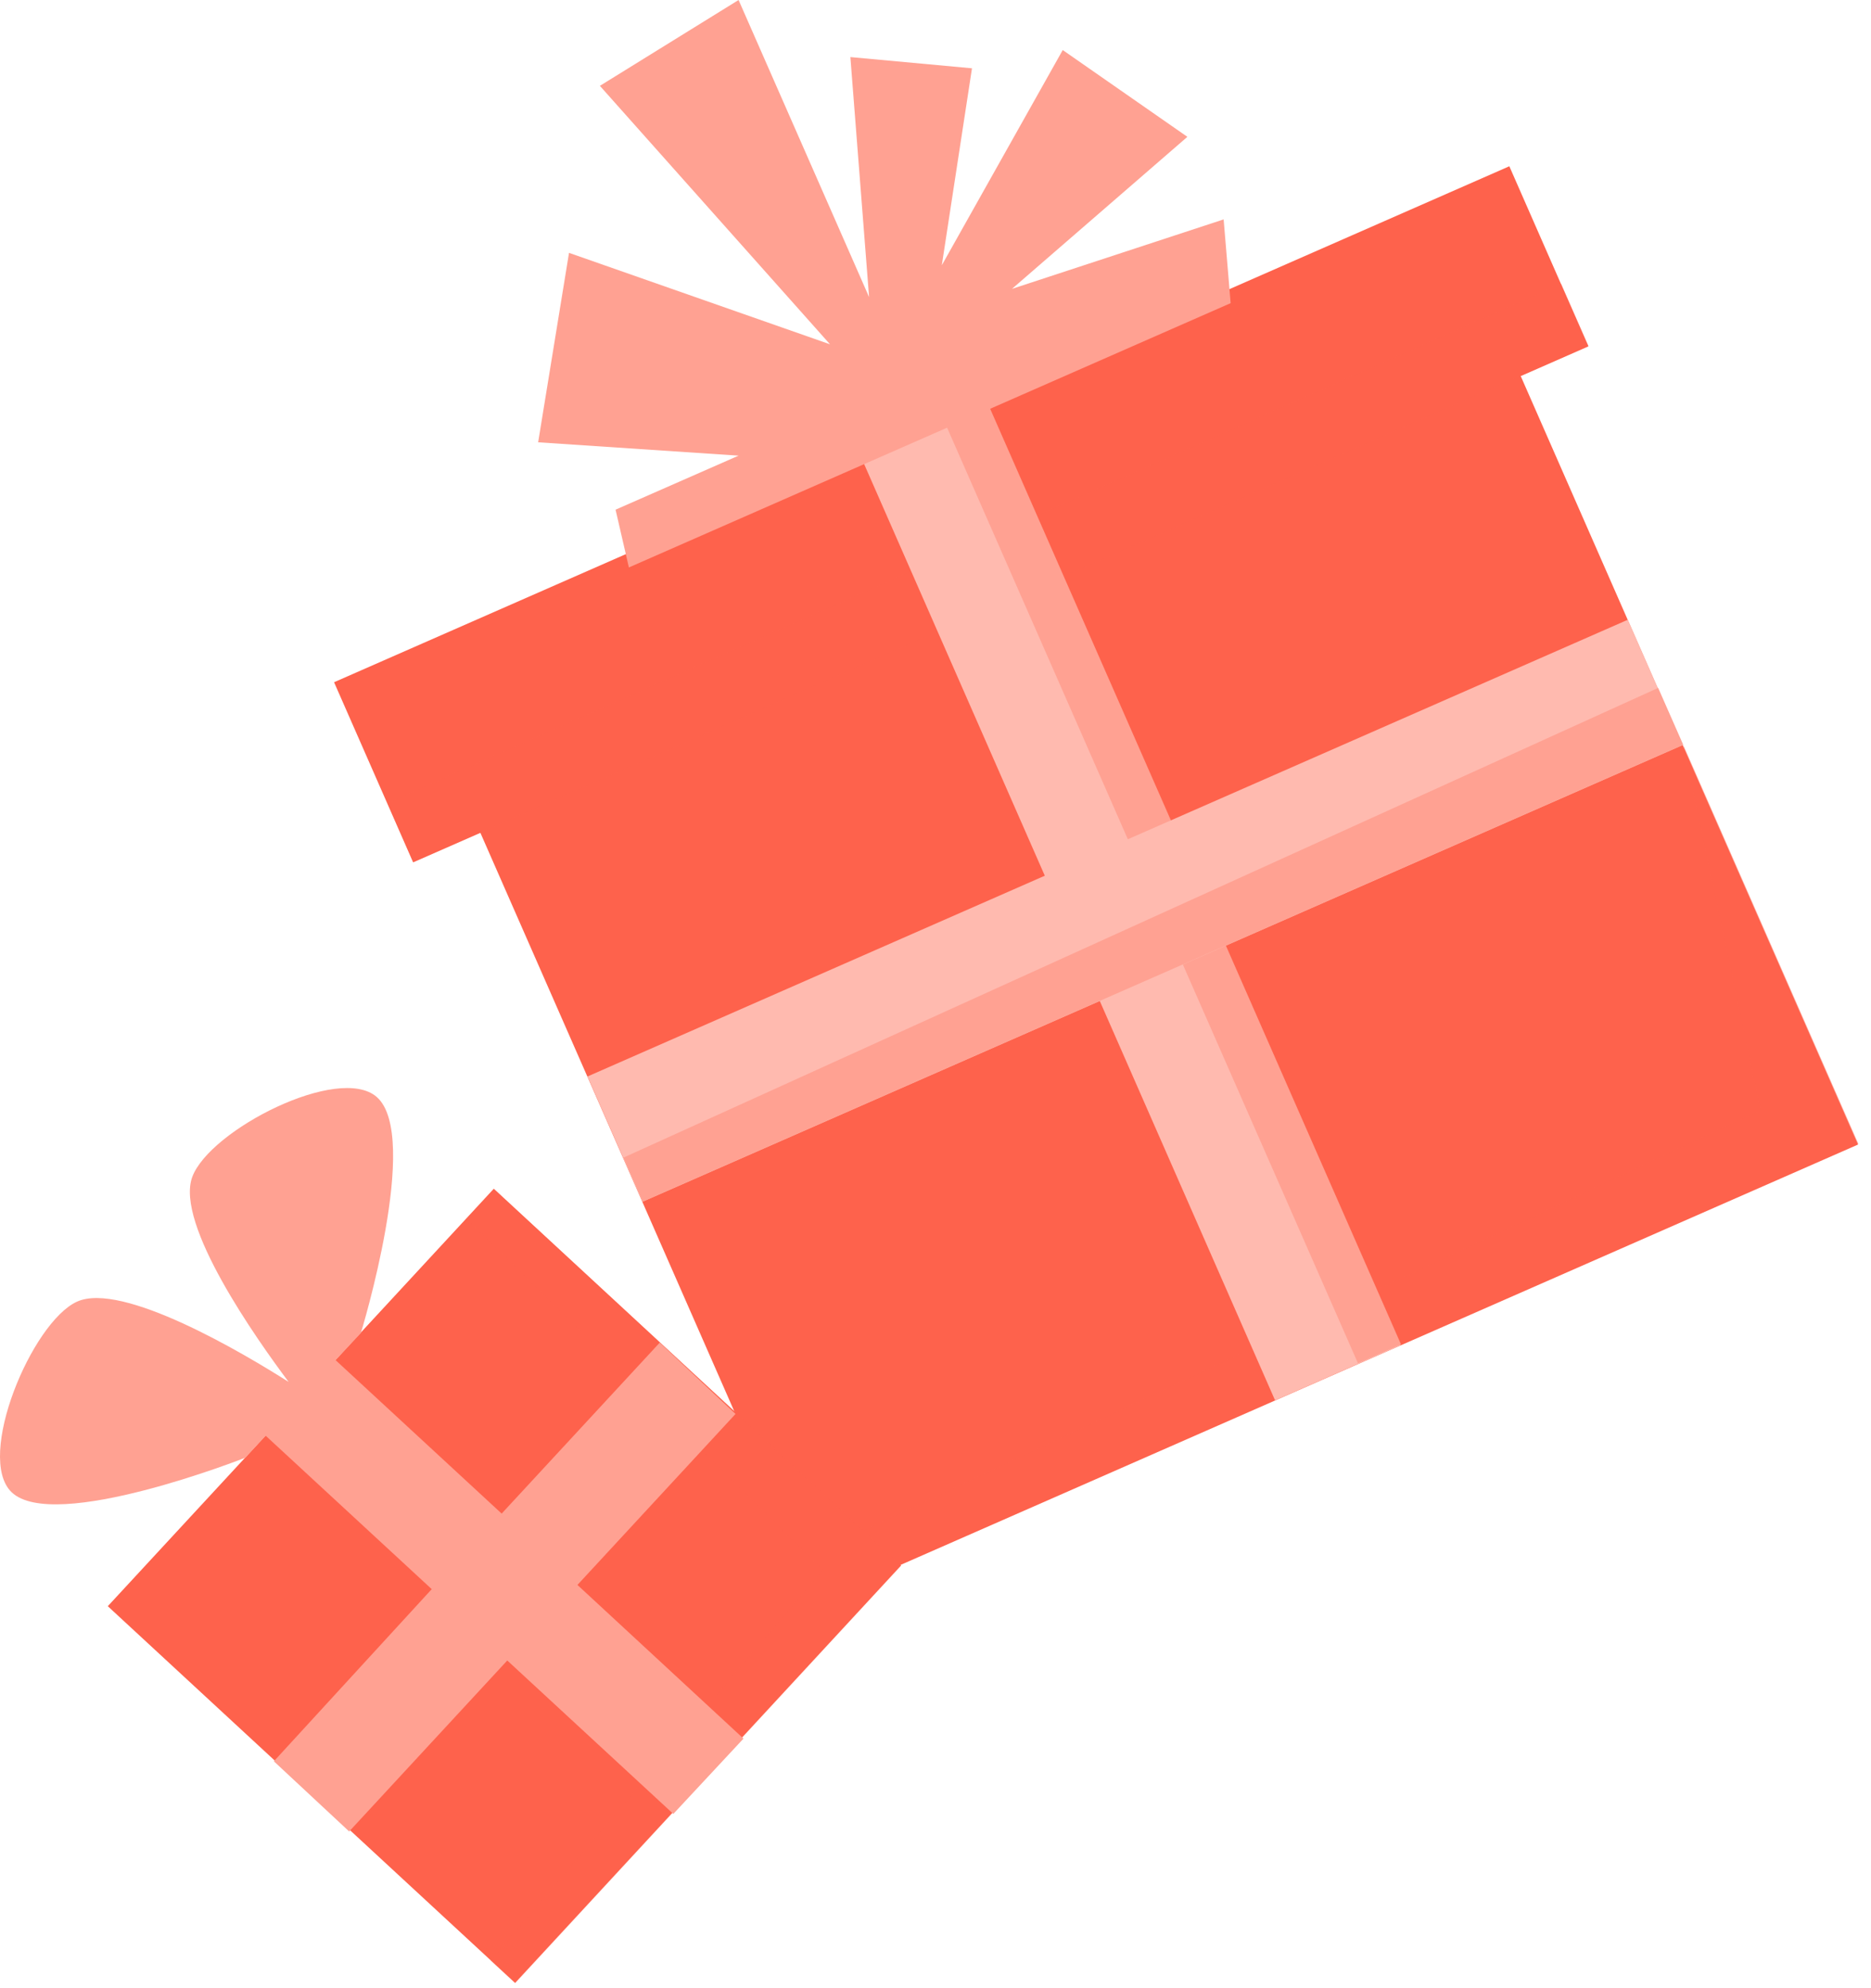
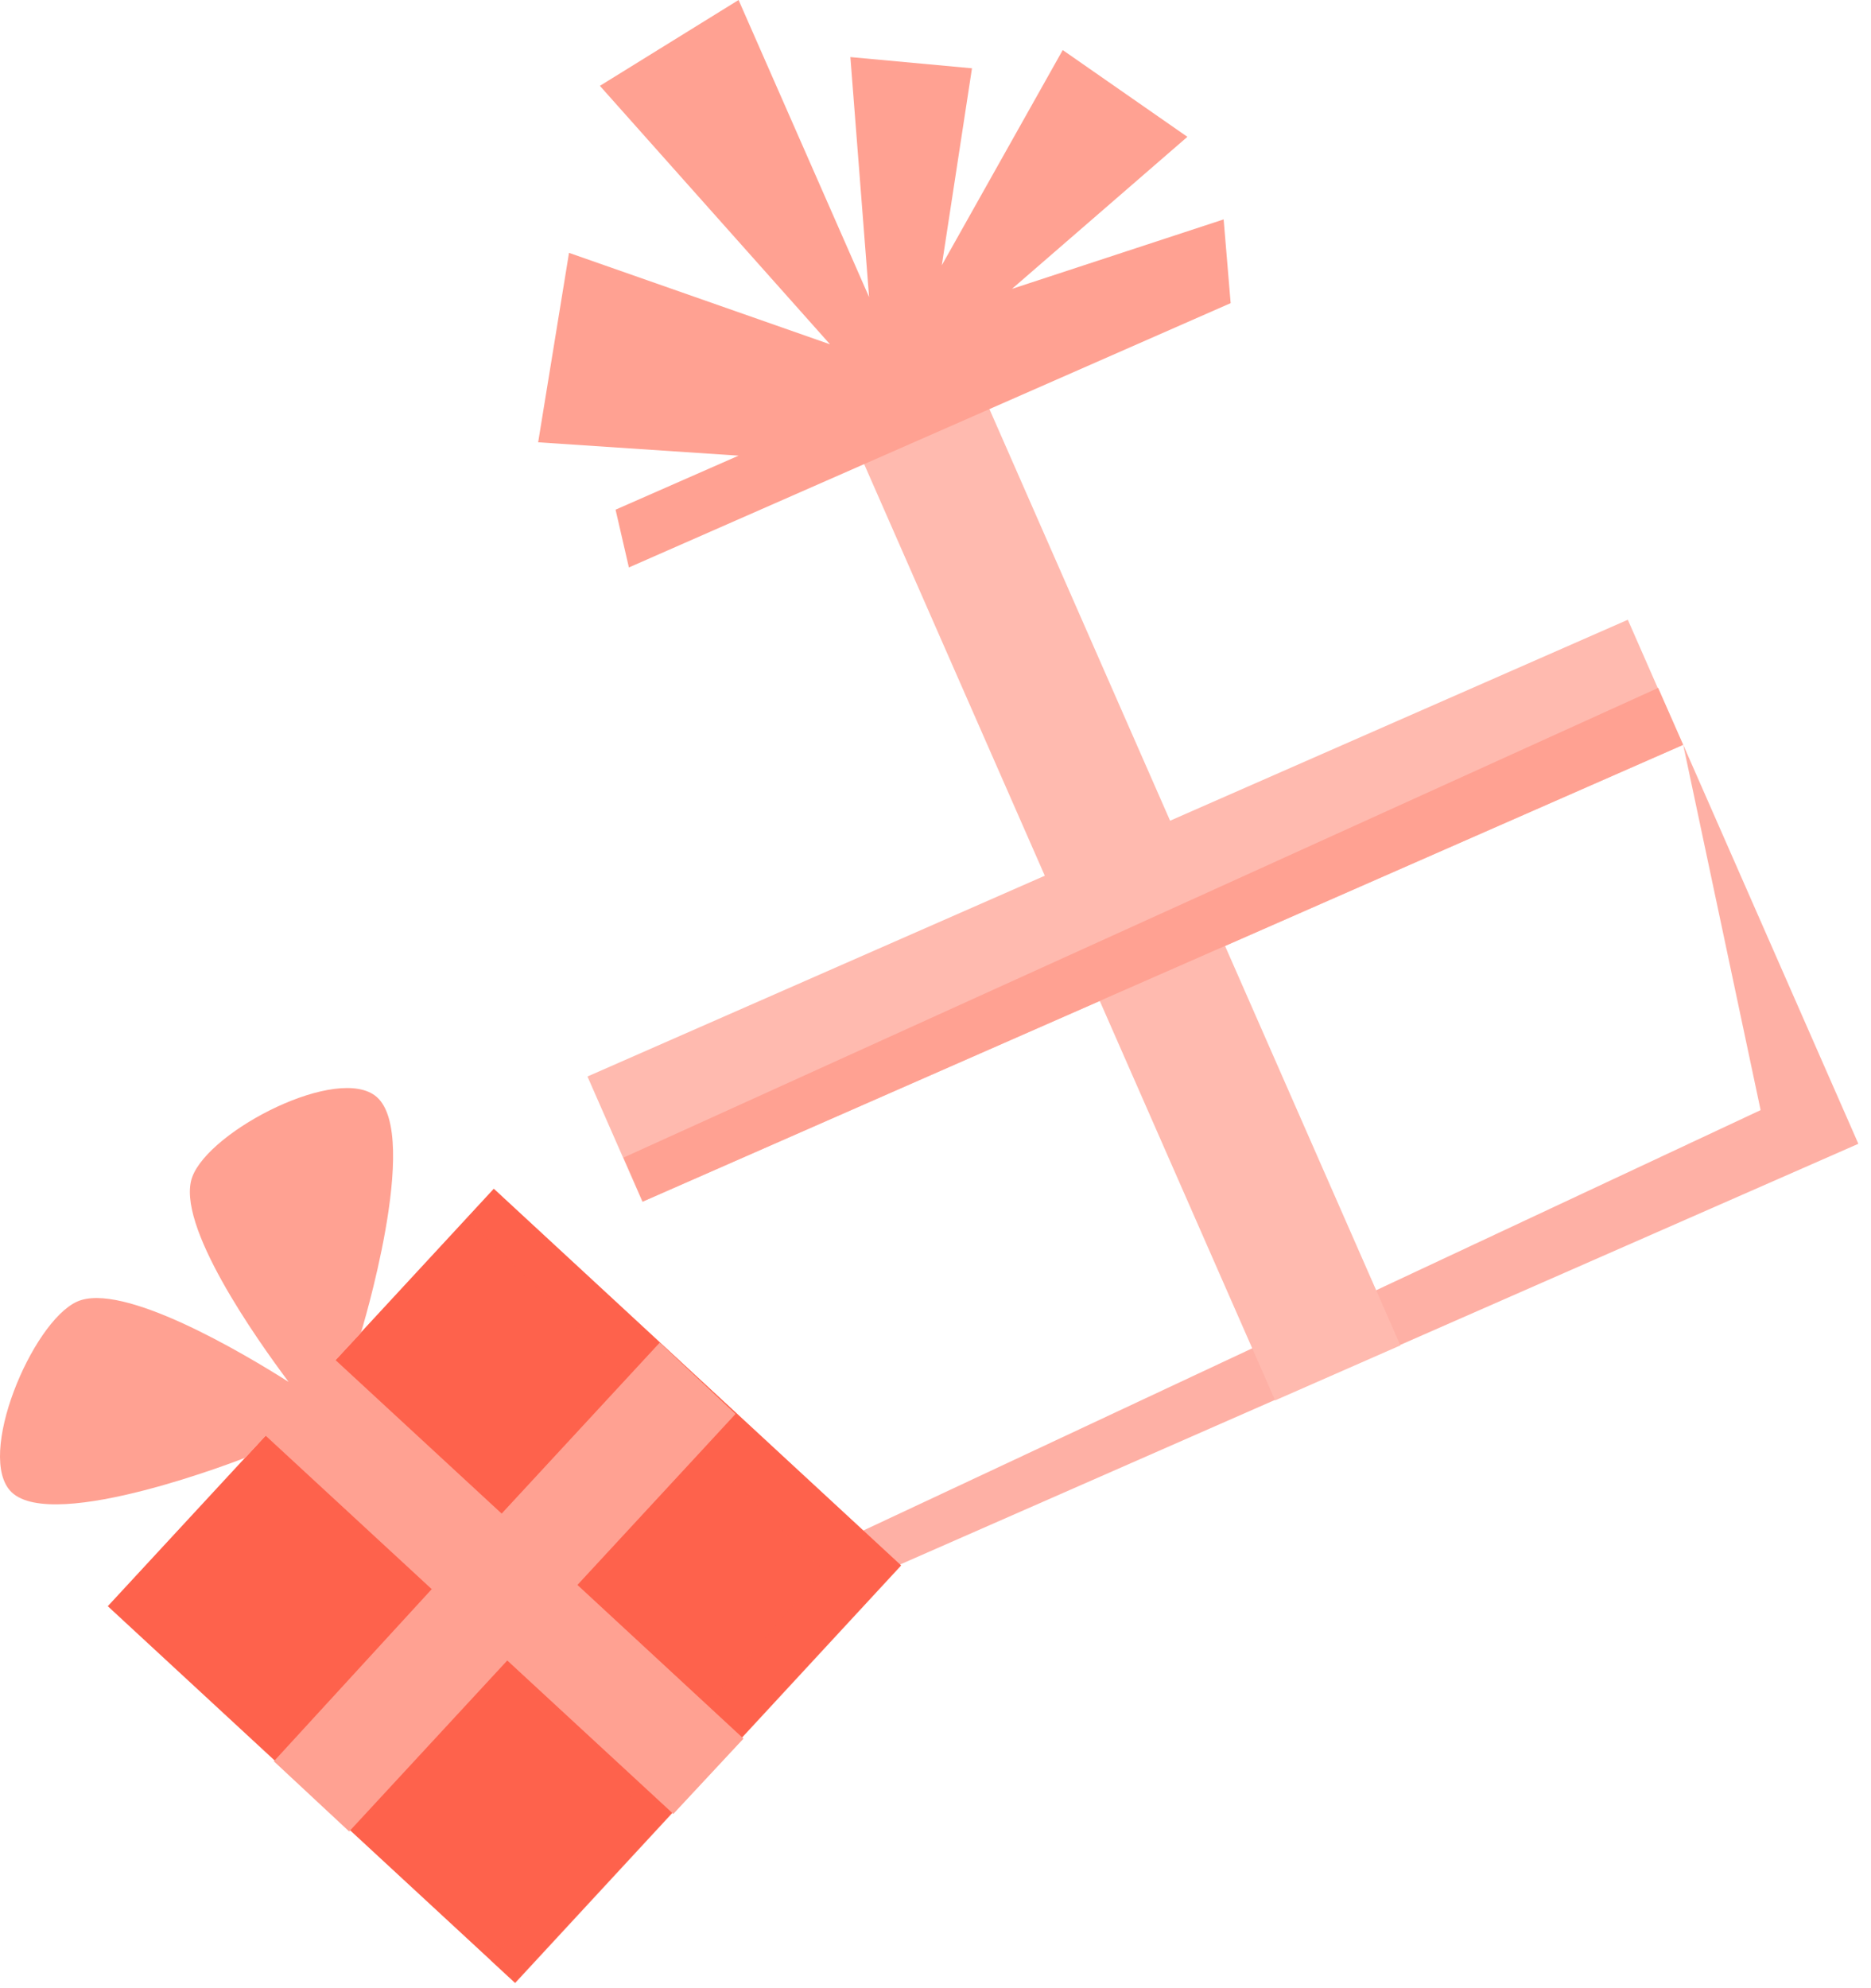
<svg xmlns="http://www.w3.org/2000/svg" width="80" height="85" viewBox="0 0 80 85" fill="none">
  <g clip-path="url(#clip0_9405_1255)">
-     <path d="M64.75 15.456L20.267 34.983L34.962 68.46L79.445 48.933L64.75 15.456Z" fill="#FE624C" />
    <g style="mix-blend-mode:multiply" opacity="0.5">
      <path d="M34.21 66.7L75.28 47.46L71.97 31.84L79.46 48.9L34.97 68.43L34.21 66.7Z" fill="#FE624C" />
    </g>
-     <path d="M64.536 7.108L14.284 29.167L17.665 36.868L67.916 14.809L64.536 7.108Z" fill="#FE624C" />
    <g style="mix-blend-mode:multiply" opacity="0.5">
-       <path d="M17.67 36.85L67.92 14.79L66.75 12.13L16.57 34.33L17.67 36.85Z" fill="#FE624C" />
-     </g>
-     <path d="M42.079 16.973L36.722 19.325L54.52 59.87L59.877 57.519L42.079 16.973Z" fill="#FFBAAF" />
-     <path d="M42.098 16.931L40.257 17.74L58.063 58.282L59.903 57.474L42.098 16.931Z" fill="#FFA192" />
+       </g>
+     <path d="M42.079 16.973L36.722 19.325L54.52 59.87L59.877 57.519Z" fill="#FFBAAF" />
    <path d="M69.602 26.496L25.119 46.023L27.47 51.38L71.953 31.853L69.602 26.496Z" fill="#FFBAAF" />
    <path d="M23.01 18.91L24.33 10.81L35.49 14.72L25.65 3.67L31.58 0L37.16 12.7L36.36 2.44L41.56 2.92L40.27 11.34L45.44 2.14L50.77 5.85L43.27 12.35L52.32 9.38L52.62 12.96L42.01 17.62L26.89 24.26L26.32 21.79L31.58 19.48L23.01 18.91Z" fill="#FFA192" />
    <path d="M27.48 51.37L71.97 31.84L70.9 29.41L26.66 49.49L27.48 51.37Z" fill="#FFA192" />
    <path d="M21.114 50.821L4.609 68.669L22.024 84.773L38.529 66.925L21.114 50.821Z" fill="#FE624C" />
    <g style="mix-blend-mode:multiply" opacity="0.3">
      <path d="M21.12 50.84L19.95 52.1L35.19 67.12L20.98 83.82L22.03 84.79L38.53 66.94L21.12 50.84Z" fill="#FE624C" />
    </g>
    <path d="M28.21 57.4L21.45 64.71L14.35 58.15L15.43 56.99C15.43 56.99 18.01 48.57 16.11 46.9C14.49 45.48 8.96 48.31 8.22 50.32C7.48 52.33 10.98 57.26 12.34 59.08C10.42 57.86 5.22 54.77 3.29 55.65C1.36 56.53 -1.05 62.29 0.49 63.79C2.3 65.55 10.49 62.32 10.49 62.32L11.36 61.38L18.46 67.94L11.71 75.3L14.93 78.3L21.69 70.99L28.79 77.55L31.79 74.33L24.69 67.76L31.45 60.45L28.21 57.4Z" fill="#FFA192" />
  </g>
  <defs>
    <clipPath id="clip0_9405_1255">
      <rect width="79.46" height="84.79" fill="white" />
    </clipPath>
  </defs>
</svg>